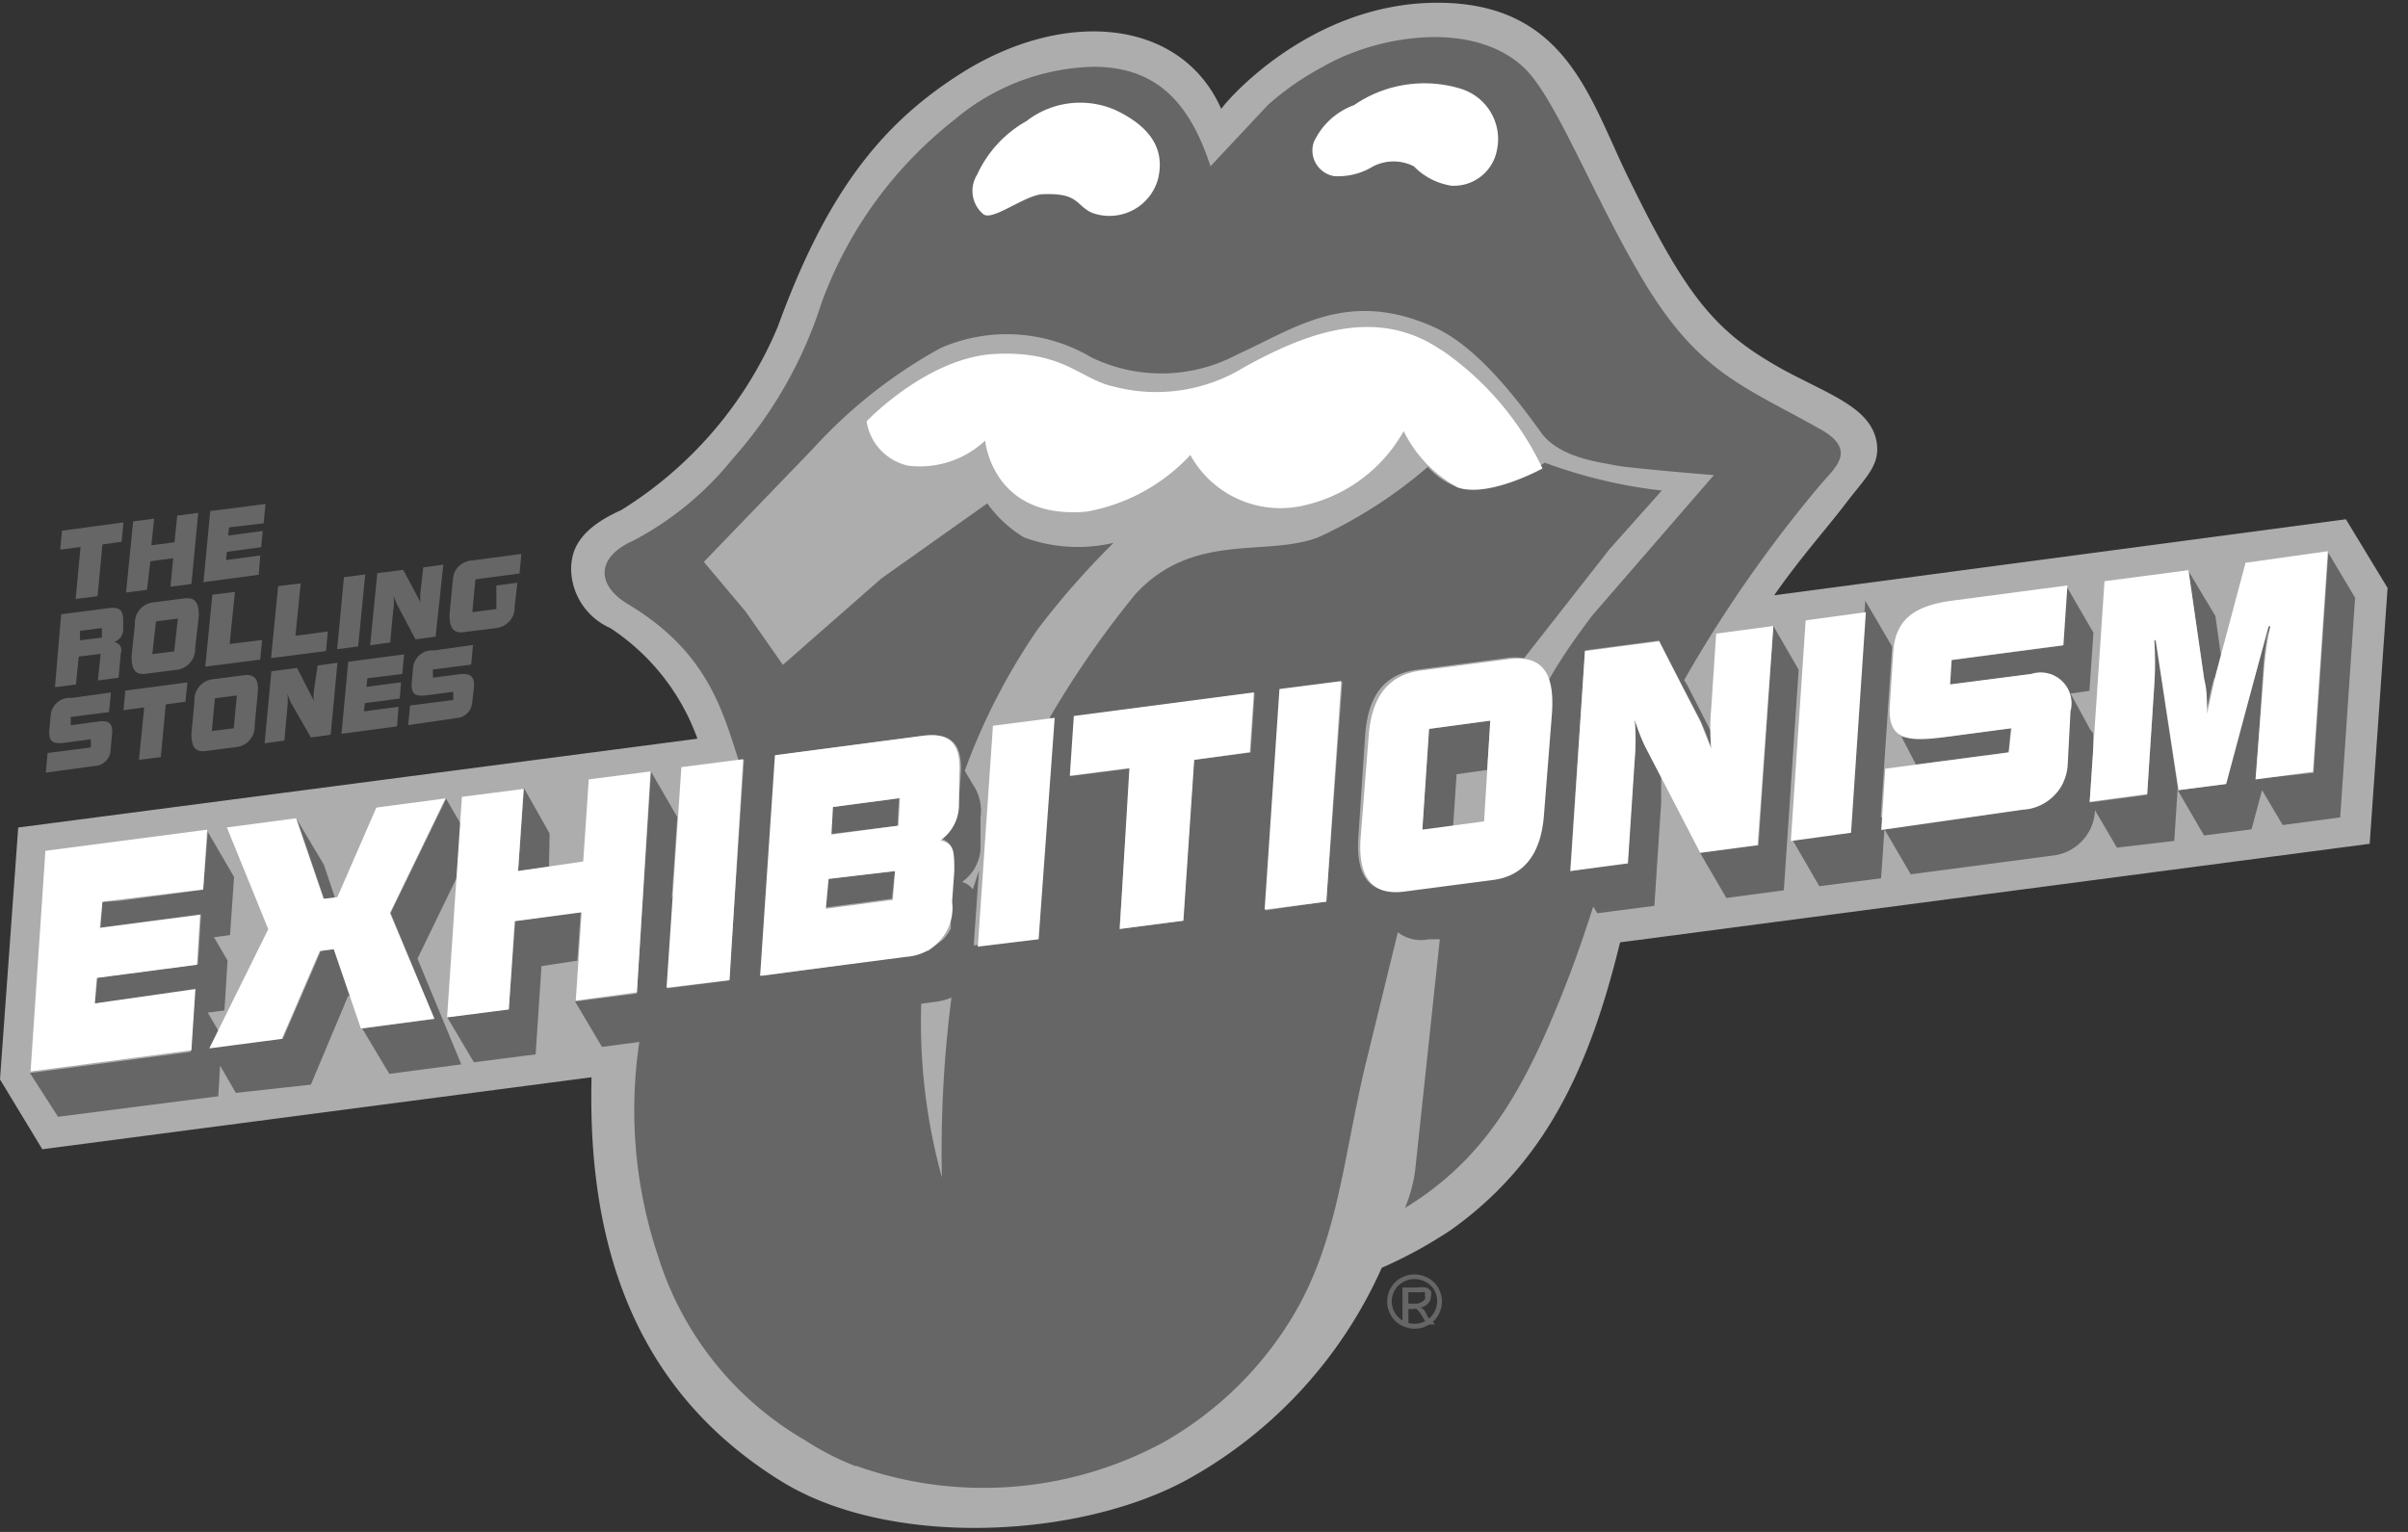
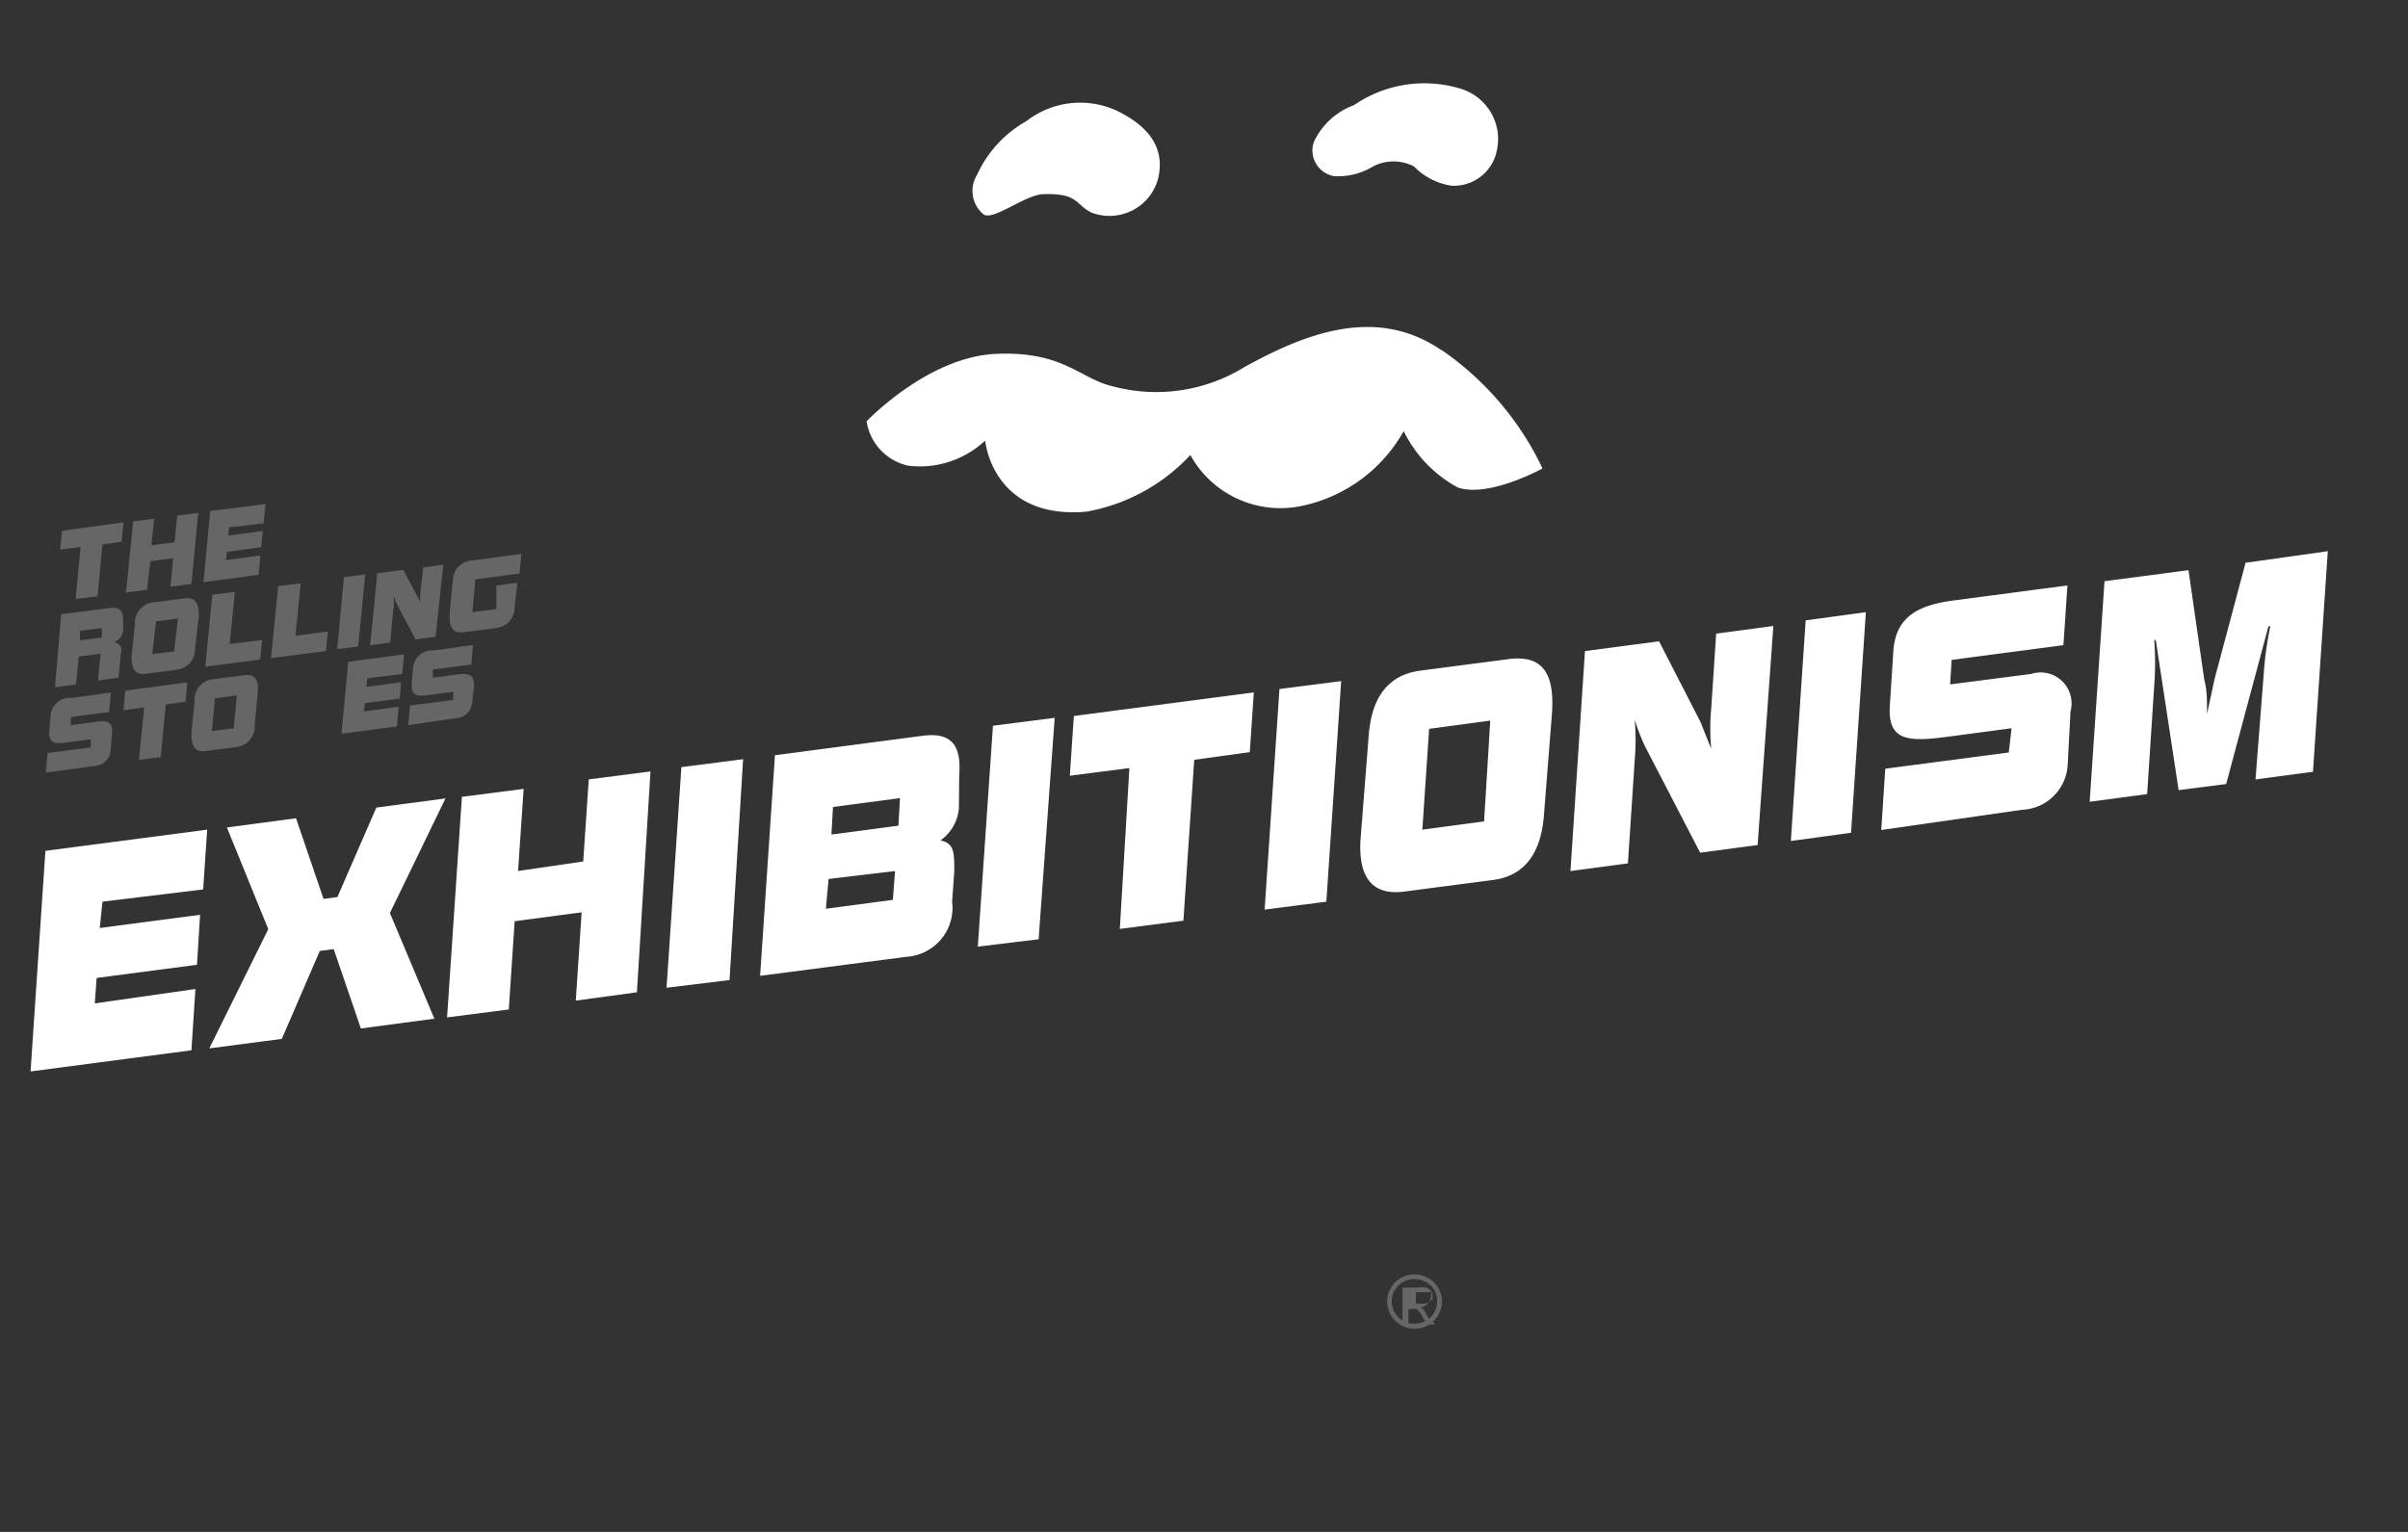
<svg xmlns="http://www.w3.org/2000/svg" width="88" height="56">
  <rect width="100%" height="100%" fill="#333333" stroke="none" />
-   <path d="M85.72 18.984l-20.883 2.778c.993-1.422 1.884-2.397 2.617-3.36s1.264-1.39 1.128-2.24c-.214-1.254-1.704-1.725-3.385-2.632-2.47-1.366-3.51-2.576-5.64-6.933C58.114 3.707 57.302.1 52.53.1s-7.897 3.808-7.897 3.886C43.188.717 38.99.28 35.2 2.632c-2.933 1.837-4.964 4.334-6.77 9.296-1.158 2.78-3.162 5.128-5.73 6.72-1.68.75-1.794 1.58-1.828 2.072-.02.965.544 1.848 1.433 2.24 1.474.97 2.59 2.39 3.182 4.043L.666 30.25 0 39.458l1.546 2.554 20.07-2.632v.1c-.147 6.608 1.94 11.592 6.96 14.683 3.97 2.442 10.92 2.094 14.88-.112a16.53 16.53 0 0 0 7.04-7.706c.886-.388 1.735-.853 2.538-1.39 3.385-2.408 5.01-5.846 6.104-10.237l.068-.27L86.6 30.845l.654-9.352-1.523-2.51z" fill="#adadad" />
  <g fill-rule="nonzero">
-     <path d="M64.274 30.9l-2.144.28.96 1.646 2.1-.28.542-8.064-.925-1.6-.542 8.008zm-52.428 1.95h.406l-.417-1.243-.982-1.646.993 2.9v-.01zm.87 3.562h.102l-.587-1.714-.508.067-1.388 3.214h-.35l-2.256.302.248-.605-.384-.66.61-.078.113-1.826-.496-.85.587-.078.147-2.128-.96-1.646-.17 2.117-3.046.403-.643.045-.056.93 3.667-.482-.113 1.826-3.667.482-.102.963 3.655-.482-.147 2.24-5.878.773 1.027 1.6 5.855-.75.068-1.12.575.997 2.742-.302 1.354-3.226zm3.983-4.346l.135-1.95-.53-.918-2.03 4.178 1.602 3.875-2.64.347.993 1.658 2.63-.347-1.602-3.864 1.444-2.98zm3.385-1.6l-.936-1.658-.214 3.035 1.128-.146.023-1.232zm1.015 4.66l.124-1.803-1.963.28-.43.056-.237 3.226-2.256.29.982 1.658 2.256-.29.214-3.226 1.31-.2zm9.24-4.637l2.46-.302.056-1.008-2.448.325-.068.986zm-.113 1.635l-.08 1.053 2.448-.325.113-1.008-2.482.28zm24.12-3.976l.124-1.803-2.256.302-.237 3.685h.384l.745-.146.124-1.882 1.117-.157zM62.65 17.35l-4.445 5.13c-.553.728-1.128 1.534-1.602 2.374l-.113-.1v.146c.093.366.124.744.1 1.12l-.248 3.718c-.102 1.445-.722 2.24-1.862 2.397l-3.26.426c-1.128.146-1.68-.493-1.58-1.95l.248-3.718c.102-1.478.71-2.24 1.873-2.408l3.26-.426c.224-.04.453-.04.677 0l3.125-3.987 1.907-2.14a18.16 18.16 0 0 1-4.276-1.019l-.158.1v.078s-1.974 1.12-3.09.694c-.394-.155-.746-.4-1.027-.717-1.2 1.036-2.54 1.9-3.983 2.565-1.907.75-4.57-.224-6.7 2.083a35.16 35.16 0 0 0-3.114 4.48l-.542 8.064-2.256.302.192-2.733-.226.683a.69.69 0 0 0-.395-.269 1.6 1.6 0 0 0 .677-1.187v-1.165c.063-.428-.037-.863-.282-1.22l-.293-.493a23 23 0 0 1 2.674-5.186c.845-1.113 1.77-2.164 2.764-3.147-1.086.252-2.223.186-3.272-.2a4.5 4.5 0 0 1-1.343-1.243l-3.87 2.744-3.6 3.158-1.354-1.938-1.534-1.826 3.994-4.144a18.03 18.03 0 0 1 4.659-3.674 6.05 6.05 0 0 1 5.517.347 5.88 5.88 0 0 0 5.325-.112c2.087-.94 3.994-2.397 7.12-1.03 1.59.683 3.046 2.587 3.95 3.842.666.974 2.19 1.12 2.685 1.232s3.7.37 3.7.37l-.01-.022zM27.833 35.672l.542-8.064 5.36-.706c1.038-.134 1.444.28 1.376 1.4l-.08 1.12c-.024.49-.274.94-.677 1.22a.79.79 0 0 1 .305.168l.068.078c.04.058.07.122.1.2a1.11 1.11 0 0 1 0 .235v.437l-.08 1.12v1.075l-.08.134-.08.112-.08.1-.113.1-.08.056-.384.302h-.056a2.2 2.2 0 0 1-.632.168l-5.404.75zm5.833 1.02l.496-.067a2.27 2.27 0 0 0 .609-.157 44.09 44.09 0 0 0-.35 6.574 21.38 21.38 0 0 1-.756-6.317v-.034zm7.638-8.6l-2.177.28.147-2.184 6.577-.862-.147 2.184-2.076.27-.395 5.88-2.324.302.395-5.87zm4.953 5.186l.542-8.064 2.256-.29-.587 8.03-2.21.325zm20.387-15.69c.496-.57 1.196-1.187-.17-1.926-2.753-1.546-4.355-2.027-6.34-5.275-1.84-3.035-3.193-6.63-4.366-7.84-1.828-1.837-5.393-1.288-7.435-.1-.72.382-1.39.85-1.997 1.39l-2.098 2.24C43.55 4 42.454 2.42 39.916 2.442c-1.84.056-3.607.73-5.01 1.915-2.23 1.742-3.922 4.07-4.885 6.72-.67 2.105-1.777 4.047-3.25 5.7a11.58 11.58 0 0 1-3.633 2.99c-1.343.594-1.388 1.624-.135 2.352 2.81 1.702 3.385 3.786 3.983 5.656h.203l-.542 8.064-2.256.29.226-3.45-.068.157.203-2.968-.96-1.658-.52 8.11-2.256.29L22 38.27l1.365-.18c-.395 2.63-.16 5.317.688 7.84a11.83 11.83 0 0 0 5.37 6.72 10.01 10.01 0 0 0 1.828.941h.056a13.83 13.83 0 0 0 11.203-.862c2-1.133 3.662-2.77 4.817-4.75 1.568-2.7 1.77-5.656 2.55-8.96l1.207-4.94c.32.246.732.34 1.128.258h.406l-.903 8.467a5.57 5.57 0 0 1-.372 1.355c3.09-1.882 4.513-4.592 6.07-8.658a54.3 54.3 0 0 0 .812-2.363l.147.246 2.087-.27.248-3.774v-.94l-.36-.683-.27-.526c-.138-.31-.255-.627-.35-.952.04.492.04.986 0 1.478l-.248 3.774-2.098.347.542-8.064 2.708-.358.824 1.613.677 1.288c.102.213.237.55.395.986v-.56l-.88-1.725-.1-.157a47.94 47.94 0 0 1 5.088-7.269zm6.848 9.027l-2.448.325H69.53l-.1-.067v-.056l.587 1.13 3.385-.448.08-.885zm5.968 4.1l.124-1.938-.812-5.354h-.045v1.646l-.26 3.987-2.1.28.124-1.792V26.8l-.1-.123-.722-1.322.688-.1.147-2.128-.982-1.69-.147 2.162-4.084.538-.056.896 2.945-.38h.767a1.12 1.12 0 0 1 .677 1.333l-.124 1.97v.078a1.88 1.88 0 0 1-.102.448v.134l-.068.123-.068.112-.08.1-.1.1-.1.078-.1.067H73.91l-5.178.683.147-2.24.27-4-.982-1.68-.18 2.643-.36 5.387-2.1.75.96 1.658 2.256-.29.124-1.792.96 1.646 5.178-.683a1.74 1.74 0 0 0 1.557-1.658l.8 1.366 2.1-.246zm1.478-5.89l.226-.862-.203-1.445-.993-1.658.587 4v.28c0 .29 0 .616.068.974 0-.213.08-.403.113-.594s.113-.493.17-.706h.034zm5.145-2.946l-.993-1.67-.542 8.042-2.1.224.26-3.987a11.12 11.12 0 0 1 .147-1.243l.135-.37h-.068L81.3 28.66l-1.715.224.96 1.658 1.737-.224.384-1.434.756 1.277 2.1-.28.542-7.997z" fill="#666" />
    <path d="M7.424 32.514l.147-2.184-5.912.773-.542 8.064 5.878-.773.147-2.24-3.678.526.068-.93 3.667-.482.113-1.826-3.667.482.1-.963 3.69-.448zm6.826.862l2.03-4.19-2.527.336-1.422 3.27-.508.067-1.004-2.946-2.527.336 1.512 3.718-2.155 4.357 2.65-.347 1.388-3.214.508-.067.993 2.9 2.685-.358-1.625-3.864zm9.026 2.9l.496-8.075-2.256.29-.203 3.002-2.38.347.203-3.002-2.256.29-.542 8.064 2.256-.29.214-3.226 2.448-.325-.214 3.226 2.234-.302zm3.385-.448l.496-8.075-2.256.29-.542 8.064 2.302-.28zm6.228-6.653l-.056 1.008-2.448.325.056-1.008 2.448-.325zm-2.617 2.957l2.437-.29-.08 1.053-2.448.325.1-1.086zm4.784-3.83c.08-1.12-.338-1.546-1.376-1.4l-5.36.706-.542 8.064 5.336-.694a1.81 1.81 0 0 0 1.281-.646c.32-.382.463-.878.4-1.37l.08-1.12c0-.672 0-1.02-.508-1.12.403-.282.652-.732.677-1.22l.01-1.198zm2.9 6.037l.587-8.098-2.256.29-.553 8.075 2.223-.27zm7.717-6.843l.147-2.184-6.577.862-.147 2.184 2.177-.28-.35 5.88 2.324-.302.395-5.88 2.03-.28zm2.798 5.466l.542-8.064-2.256.29-.542 8.064 2.256-.29zm5.99-6.62l-.226 3.685-2.256.302.248-3.685 2.234-.302zm2.256-.29c.102-1.5-.395-2.106-1.568-1.96l-3.26.426c-1.128.157-1.77.93-1.873 2.408l-.293 3.718c-.102 1.445.44 2.094 1.58 1.95l3.26-.426c1.128-.146 1.76-.952 1.862-2.397l.293-3.718zm8.1-3.17l-2.1.28-.18 2.722a7.97 7.97 0 0 0 0 1.49l-.395-.986-1.512-2.946-2.708.358-.53 8.042 2.1-.28.248-3.774c.042-.492.042-.986 0-1.478.105.337.233.666.384.986l2.008 3.875 2.1-.28.575-8.008z" fill="#fff" />
  </g>
  <path d="M52.676 12.802c-2.437-1.68-5.1-.538-7.198.616a6.14 6.14 0 0 1-4.806.706c-1.218-.28-1.805-1.3-4.287-1.187S31.67 15.4 31.67 15.4c.12.802.726 1.448 1.523 1.624a3.49 3.49 0 0 0 2.809-.918s.26 2.9 3.7 2.598a6.8 6.8 0 0 0 3.8-2.072c.774 1.414 2.377 2.174 3.97 1.882a5.57 5.57 0 0 0 3.825-2.755c.428.873 1.117 1.593 1.974 2.06 1.128.392 3.1-.694 3.1-.694a10.94 10.94 0 0 0-3.678-4.323zm-14.622-5.7c1.376-.067 1.23.38 1.84.672a1.85 1.85 0 0 0 1.488-.082 1.83 1.83 0 0 0 .938-1.15c.27-1.12-.316-1.915-1.512-2.498a3.2 3.2 0 0 0-3.294.381 4.3 4.3 0 0 0-1.805 1.96c-.295.47-.2 1.085.226 1.445.327.258 1.433-.638 2.12-.728zm10.718-.662a2.46 2.46 0 0 0 1.41-.358 1.63 1.63 0 0 1 1.49 0 2.43 2.43 0 0 0 1.365.706 1.6 1.6 0 0 0 1.67-1.31c.206-.98-.377-1.953-1.343-2.24a4.54 4.54 0 0 0-3.881.605 2.6 2.6 0 0 0-1.467 1.344c-.094.266-.064.56.082.803a.96.96 0 0 0 .674.452zm33.294 14.123l-1.128 4.234-.282 1.3c0-.482 0-.896-.102-1.254l-.575-4-3.07.403-.542 8.064 2.1-.28.26-3.987c.04-.548.04-1.098 0-1.646h.056l.835 5.488 1.737-.224 1.546-5.768h.068a12.47 12.47 0 0 0-.237 1.68l-.305 3.92 2.1-.28.542-8.064-3.024.426zm-16.62 10.18l2.2-.3.542-8.064-2.2.3zm8.766-6.104l-2.945.38.056-.896 4.084-.538.147-2.184-4.163.55c-1.4.18-2.12.672-2.2 1.86l-.124 1.938c-.1 1.3.6 1.378 1.997 1.198l2.448-.325-.102.885-4.513.594-.147 2.24 5.156-.74a1.74 1.74 0 0 0 1.658-1.646l.102-1.95a1.13 1.13 0 0 0-1.446-1.366z" fill="#fff" />
  <g fill="#666">
    <path d="M4.502 23.027v-.336c0-.37-.124-.515-.53-.46l-1.737.224-.226 2.666.767-.1.102-1.02.8-.1-.1.974.756-.1.08-.896a.29.29 0 0 0-.02-.265c-.05-.08-.134-.13-.228-.14.194-.068.327-.244.338-.448zm-.778.28l-.8.1v-.347l.8-.1v.347z" fill-rule="nonzero" />
    <path d="M4.513 25.962l.756-.1-.192 1.915.8-.1.18-1.926.722-.1.068-.706-2.268.3zm-.913.414l-1.015.134v-.3l1.4-.18.068-.717-1.433.2a.7.7 0 0 0-.767.616l-.056.627c0 .426.203.448.677.38l.846-.112v.3l-1.58.202-.068.717L3.464 28c.3-.015.543-.242.575-.538l.056-.65c.034-.358-.124-.493-.496-.437zm8.382-3.293l-1.185.157.192-1.915-.824.1-.26 2.632 2.008-.258zm2.403-.83a2.77 2.77 0 0 0 0-.482 2.9 2.9 0 0 0 .124.325l.677 1.277.733-.1.282-2.632-.733.1-.1.885a2.29 2.29 0 0 0 0 .482c0-.146-.102-.246-.124-.325l-.508-.952-.948.123-.26 2.632.733-.1.113-1.232z" />
    <path d="M2.764 21.896l.8-.1.18-1.893.7-.1.068-.706-2.245.302-.068.694.745-.1zm2.73-1.378l.835-.112-.1 1.042.767-.1.248-2.6-.767.1-.1.974-.846.112.102-.974-.767.1-.26 2.6.767-.1zm11.34 4.122l-1.015.134v-.3l1.4-.18.068-.717-1.422.2a.7.7 0 0 0-.767.616l-.056.627c0 .426.203.448.677.38l.846-.112v.3l-1.58.202-.068.717 1.76-.258c.3-.015.543-.242.575-.538l.068-.582c.034-.392-.124-.526-.496-.482zm-4.355 2.184l2.03-.27.056-.717-1.264.168.034-.302 1.275-.168.045-.594-1.264.168.034-.314 1.275-.157.068-.717-2.042.27zM13.347 21l-.778.1-.248 2.632.767-.1zm3.193.28l-.113 1.2c0 .47.135.683.53.627l1.173-.146c.397-.046.7-.388.677-.784l.1-.874-.767.1v.862l-.88.112.113-1.198 1.613-.213.068-.717-1.77.235c-.206.003-.4.1-.54.24s-.2.352-.193.555zm-6.905-2.15l.068-.706-2.02.258-.248 2.6 2.02-.27.056-.706-1.252.168.034-.302 1.252-.168.056-.594-1.264.168.034-.3zm-1.05 2.508l-.824.1-.26 2.632 2.008-.258.068-.717-1.185.146z" />
    <path d="M8.902 24.685l-1.128.146a.75.75 0 0 0-.666.795l-.113 1.2c0 .47.135.683.53.627l1.128-.146a.75.75 0 0 0 .654-.784l.113-1.2c.045-.493-.113-.694-.52-.638zm-.36 1.938l-.8.1.113-1.198.8-.1-.113 1.198z" fill-rule="nonzero" />
-     <path d="M11.474 25.222c-.017.16-.017.32 0 .482 0-.146-.102-.246-.124-.325l-.496-.963-.936.123-.248 2.632.722-.1.113-1.232a2.86 2.86 0 0 0 0-.482c.035.11.076.22.124.325l.733 1.277.722-.1.248-2.632-.722.1-.135.885z" />
    <g fill-rule="nonzero">
      <path d="M7.266 22.512c0-.482-.124-.683-.53-.638l-1.128.146a.75.75 0 0 0-.677.795l-.124 1.187c0 .47.135.683.53.627l1.128-.146c.395-.047.686-.4.666-.784l.135-1.187zm-.9 1.3l-.8.1.135-1.198.8-.1-.135 1.198zM52.18 46.715a1.01 1.01 0 0 0-.982 0 .91.91 0 0 0-.372.37.98.98 0 0 0 0 .986.92.92 0 0 0 .372.37 1.01 1.01 0 0 0 .993 0 .92.92 0 0 0 .372-.37.98.98 0 0 0 0-.986.91.91 0 0 0-.384-.37zm.226 1.266c-.07.127-.176.232-.305.302a.84.84 0 0 1-.824 0c-.128-.07-.234-.175-.305-.302a.81.81 0 0 1 0-.818c.073-.13.183-.234.316-.302a.84.84 0 0 1 .812 0 .76.76 0 0 1 .316.302.81.81 0 0 1-.011.818z" />
-       <path d="M52.033 47.87l-.115-.072c.1-.016.193-.067.26-.144a.36.36 0 0 0 .115-.258c.02-.066.02-.136 0-.2-.042-.06-.103-.106-.173-.13-.115-.017-.23-.017-.346 0h-.52v1.364h.216v-.574h.13c.056-.02.117-.02.173 0 .095.09.173.198.23.316l.173.244h.274l-.274-.273a1.55 1.55 0 0 0-.144-.273zm-.29-.215h-.274v-.416h.5c.033-.01.068-.01.1 0 .012.037.012.078 0 .115.02.046.02.098 0 .144-.078.095-.194.153-.317.158z" />
+       <path d="M52.033 47.87l-.115-.072c.1-.016.193-.067.26-.144a.36.36 0 0 0 .115-.258c.02-.066.02-.136 0-.2-.042-.06-.103-.106-.173-.13-.115-.017-.23-.017-.346 0h-.52v1.364h.216v-.574h.13c.056-.02.117-.02.173 0 .095.09.173.198.23.316l.173.244h.274l-.274-.273a1.55 1.55 0 0 0-.144-.273zm-.29-.215v-.416h.5c.033-.01.068-.01.1 0 .012.037.012.078 0 .115.02.046.02.098 0 .144-.078.095-.194.153-.317.158z" />
    </g>
  </g>
</svg>